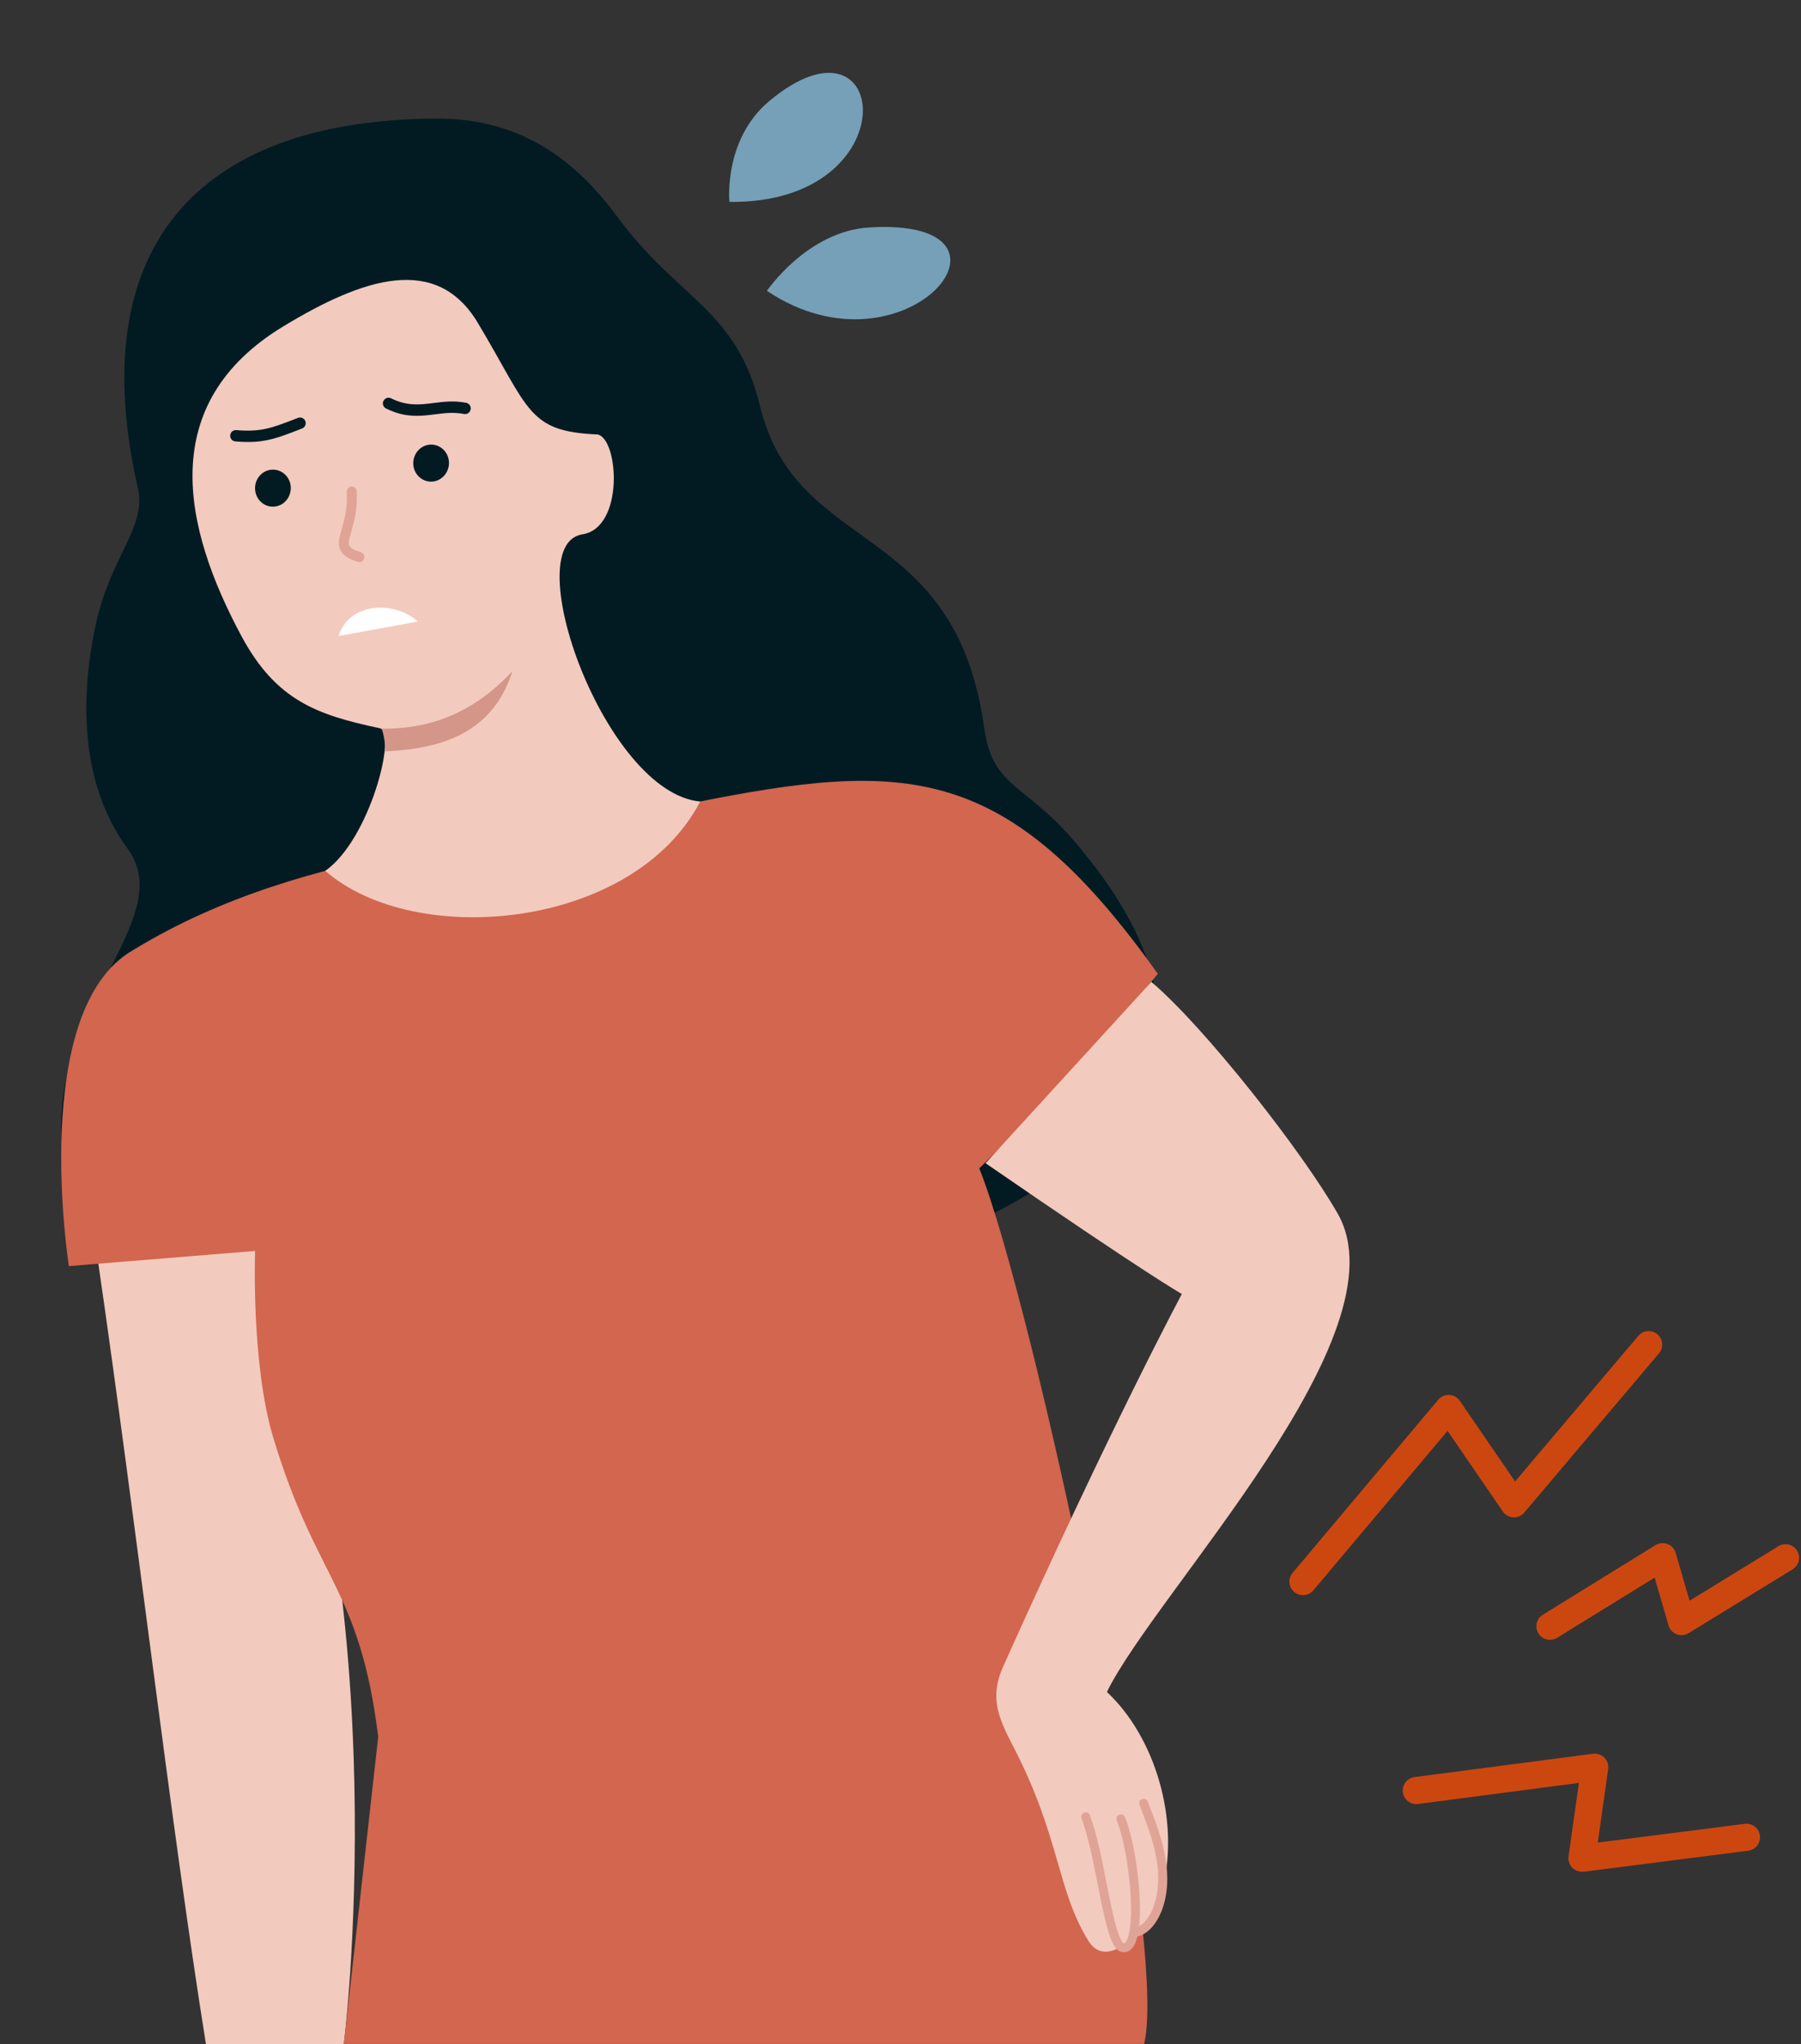
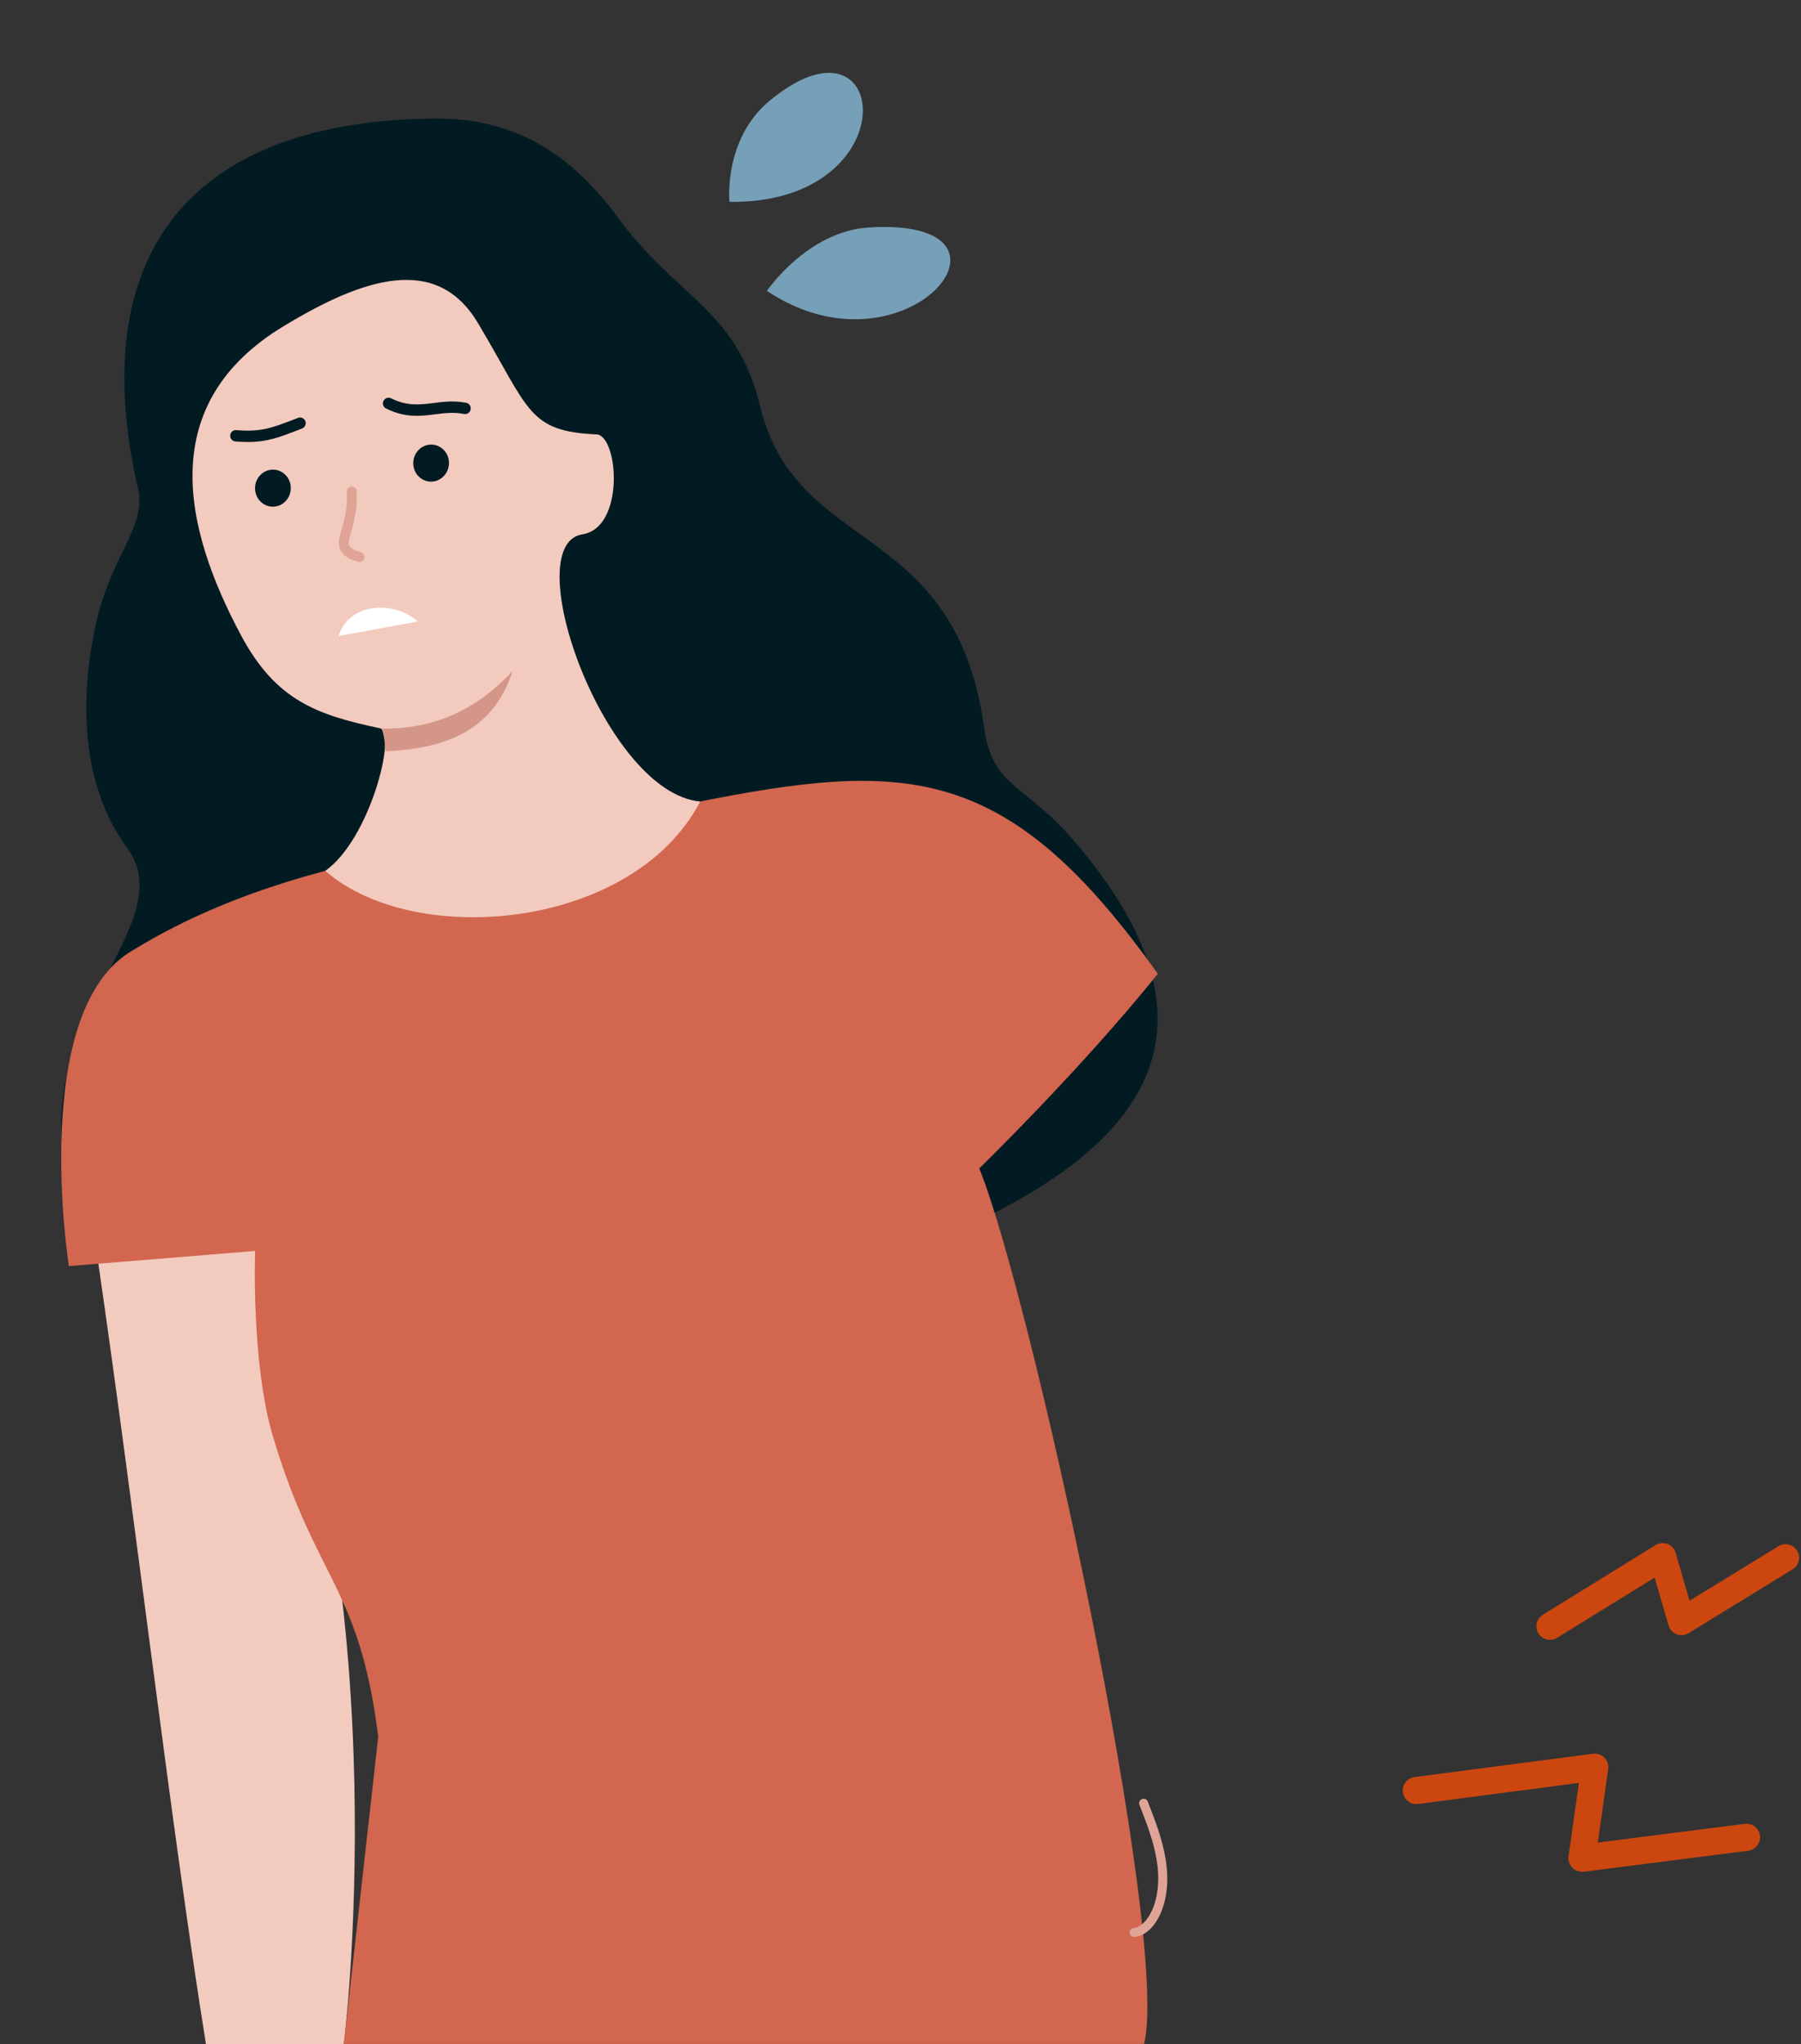
<svg xmlns="http://www.w3.org/2000/svg" height="2872.2" preserveAspectRatio="xMidYMid meet" version="1.0" viewBox="667.8 427.9 2531.0 2872.2" width="2531.0" zoomAndPan="magnify">
  <rect x="667.8" y="427.9" width="2531.0" height="2872.2" fill="#333333" stroke="none" />
  <g>
    <g id="change1_2">
      <path d="M1889.4,747.5c242.4-14.7,51.7,220.2-143.8,89.1C1745.6,836.6,1802.4,752.7,1889.4,747.5z" fill="#75a0b7" />
    </g>
    <g id="change1_1">
      <path d="M1749.2,569.6c170.4-141.7,197.8,145.1-56.3,142C1692.9,711.6,1684,623.9,1749.2,569.6z" fill="#75a0b7" />
    </g>
  </g>
  <g>
    <g id="change2_3">
      <path d="M2891,3058c-5.1,0-10-2-13.6-5.7c-4.2-4.2-6.1-10.2-5.3-16l14.6-103.1l-226,29.6 c-10.4,1.4-20-6-21.4-16.4s6-20,16.4-21.4l250.8-32.8c5.9-0.8,11.8,1.3,16,5.5c4.2,4.2,6.2,10.2,5.3,16.1l-14.6,103.2l206.6-26.3 c10.4-1.3,20,6.1,21.3,16.5c1.3,10.4-6.1,20-16.5,21.3l-231.4,29.5C2892.6,3058,2891.8,3058,2891,3058z" fill="#cc4710" />
    </g>
    <g id="change2_2">
-       <path d="M2498.9,2669.4c-4.3,0-8.7-1.5-12.3-4.5c-8-6.8-9.1-18.8-2.3-26.8l204.7-243.3 c3.8-4.6,9.6-7.1,15.5-6.8c5.9,0.3,11.4,3.3,14.8,8.3l77.7,113.3l173.2-204.6c6.8-8,18.8-9,26.8-2.2c8,6.8,9,18.8,2.2,26.8 l-189.3,223.7c-3.8,4.5-9.5,7-15.5,6.7c-5.9-0.3-11.4-3.4-14.7-8.3l-77.6-113.2l-188.6,224.1 C2509.7,2667.1,2504.3,2669.4,2498.9,2669.4z" fill="#cc4710" />
-     </g>
+       </g>
    <g id="change2_1">
      <path d="M2846,2732.1c-6.4,0-12.6-3.2-16.2-9c-5.5-9-2.8-20.7,6.2-26.2l158.3-97.8 c5.1-3.1,11.3-3.7,16.9-1.6c5.6,2.1,9.8,6.7,11.5,12.5l19.5,67.2l124.9-76.6c9-5.5,20.7-2.7,26.2,6.3c5.5,9,2.7,20.7-6.3,26.2 l-146.2,89.7c-5.1,3.1-11.3,3.7-16.8,1.5c-5.5-2.1-9.8-6.7-11.4-12.5l-19.5-67.1l-137,84.6 C2852.9,2731.1,2849.4,2732.1,2846,2732.1z" fill="#cc4710" />
    </g>
  </g>
  <g id="change3_1">
    <path d="M862.6,1118.5c-79.5-341,80.5-521.9,417.5-524c118.8-0.7,196,57.5,255.6,138.5 c84.5,115,167.1,129,200.1,265.1c51.7,213.1,274.1,157.1,315.2,453.1c11.7,83.9,56.9,77.2,126.5,158.6 c238.7,279.3,98.6,462.8-294.4,597.9c-422.9,145.4-932,311-1099.1-64.1c-116.2-261,147.4-408.4,62.9-523.5 c-67.8-92.3-65.6-214.1-45.4-310.7C822.2,1210.5,871,1173.1,862.6,1118.5L862.6,1118.5z" fill="#021b23" />
  </g>
  <g id="change4_1">
    <path d="M804.7,2194.4c76-3.6,101.2-4.8,177.3-8.3c8.3-0.4,50.4-3.8,50.4-3.8s2.9,16.2,6.2,24.8 c189.4,483.8,112.4,1093,112.4,1093s-142.2,0-193.8,0C908.9,2999.4,857.7,2558,804.7,2194.4" fill="#f3cabe" />
  </g>
  <g id="change5_1">
    <path d="M1151,3300c500.8,0,867.9,0,1124.7,0c36.6-152.5-158.6-1050-231.7-1230.3 c0,0,142.8-138.8,250.9-273.4c-211.8-298-353.6-300.3-653.2-240.2c-239,54.2-539.5,55.5-786.4,206.6 c-147.6,83.5-90.7,444.3-90.7,444.3l261.7-21.3c0,0-5.7,157.6,25.1,260.8c60.5,202.6,121.7,210.7,147.9,421.9" fill="#d2664f" />
  </g>
  <g id="change4_2">
    <path d="M1651.8,1554.2c-133.8-12.3-257-358.1-166.6-375.3c60.7-8.1,51.9-135.3,22.2-140.5 c-98.2-4.3-94.8-34.2-168.1-156.8c-57.8-96.7-160-63.8-273.2,4.8c-178.9,108.4-141.7,281.3-59,435.3 c48.7,90.7,106.6,110.9,194.5,129.5c24.5,5.2-13.8,156.3-76.7,200.4C1251.3,1762.1,1558.2,1733.8,1651.8,1554.2z" fill="#f3cabe" />
  </g>
  <g id="change6_1">
    <path d="M1204,1451.8c56.9,0.6,122-14.3,184-80.8c-28,87.2-99.1,109-179,112.7 C1209,1483.7,1209.6,1465.3,1204,1451.8" fill="#d49688" />
  </g>
  <g id="change4_3">
-     <path d="M2052.8,2062.4c229.2,157.9,275.9,183.8,275.9,183.8s-97.3,180.9-251,523.1 c-19,42.4-8,70.5,13.3,111.3c66.8,127.9,61.5,202.5,106.7,275.1c27.9,44.7,90.6-21.9,104.2-76.1c23.5-93.3-10-210-78.5-274.2 c68.7-140.7,420.7-502.9,324.4-672c-49.2-86.5-186.3-261.5-262-325.8" fill="#f3cabe" />
-   </g>
+     </g>
  <g id="change7_1">
-     <path d="M2247,3171.1c-0.5,0-0.9,0-1.3-0.1c-16-1.4-23-33-34.9-93.5c-6.4-32.5-13.7-69.3-23.1-94.5 c-1.2-3.2,0.4-6.9,3.7-8.1c3.2-1.2,6.9,0.4,8.1,3.7c9.8,26.1,16.8,61.9,23.6,96.5c4.4,22.1,8.5,42.9,12.9,58.7 c6.1,21.9,10.3,24.5,10.9,24.8c0.5,0,1.5,0,3-2c6.8-9.3,9.1-38.7,6-76.7c-3-36.6-10.4-73.4-18.7-93.8c-1.3-3.2,0.2-6.9,3.4-8.2 c3.2-1.3,6.9,0.2,8.2,3.4c8.8,21.5,16.4,59.7,19.6,97.5c2,24.8,3.7,68.8-8.4,85.2C2255.7,3169.7,2250.8,3171.1,2247,3171.1z" fill="#e0a497" />
-   </g>
+     </g>
  <g id="change7_2">
    <path d="M2261.4,3149.6c-3.2,0-6-2.5-6.2-5.7c-0.3-3.4,2.3-6.5,5.7-6.8c9.9-0.8,17.3-10.2,20.9-15.7 c12.1-18.6,16.4-46.5,12-76.7c-4.1-28-14.6-54.8-24.7-80.7c-1.3-3.2,0.3-6.9,3.6-8.1c3.2-1.3,6.9,0.3,8.1,3.6 c10.4,26.6,21.1,54,25.5,83.5c6.7,45.4-5.8,72.9-13.8,85.3c-8.3,12.8-19,20.4-30.3,21.3C2261.8,3149.6,2261.6,3149.6,2261.4,3149.6z" fill="#e0a497" />
  </g>
  <g id="change3_2">
    <path d="M1026.3,1115.9c1,14.3,13.1,25,26.9,23.9s24.2-13.7,23.2-28s-13.1-25-26.9-23.9 C1035.6,1089,1025.2,1101.5,1026.3,1115.9z" fill="#021b23" />
  </g>
  <g id="change3_3">
    <path d="M1248.6,1080.7c1,14.3,13.1,25,26.9,23.9s24.2-13.7,23.2-28s-13.1-25-26.9-23.9 C1258,1053.8,1247.6,1066.4,1248.6,1080.7z" fill="#021b23" />
  </g>
  <g id="change7_3">
    <path d="M1173,1217.7c-0.7,0-1.3-0.1-2-0.3c-6.8-2-20.9-6.2-25.5-18.1c-3.1-7.9-0.8-15.9,1-22.4l0.2-0.7 c6.5-23.3,9.4-34.6,8.4-57.4c-0.2-3.9,2.8-7.1,6.7-7.3c3.9-0.1,7.1,2.8,7.3,6.7c1,25-2.2,37.7-9,61.8l-0.2,0.7 c-1.4,4.9-2.8,10-1.4,13.5c1.9,4.8,9.4,7.6,16.5,9.7c3.7,1.1,5.8,5,4.7,8.7C1178.8,1215.7,1176,1217.7,1173,1217.7z" fill="#e0a497" />
  </g>
  <g id="change3_4">
    <path d="M1253.4,1012.2c-13.1,0-27.1-2.3-43.1-10.3c-4-2-5.6-6.8-3.6-10.7s6.8-5.6,10.7-3.6 c22.5,11.2,40.6,9,59.7,6.6c14.2-1.8,28.8-3.6,45.8-0.3c4.3,0.8,7.2,5,6.3,9.4c-0.8,4.3-5,7.2-9.4,6.3c-14.5-2.8-27.2-1.2-40.8,0.5 C1270.8,1011.2,1262.3,1012.2,1253.4,1012.2z" fill="#021b23" />
  </g>
  <g id="change3_5">
    <path d="M1016,1049c-5.3,0-11.1-0.3-17.4-0.8c-4.4-0.4-7.7-4.2-7.3-8.6c0.4-4.4,4.2-7.7,8.6-7.3 c34.5,2.9,49.9-3.1,80.8-14.9c1.9-0.7,3.9-1.5,5.9-2.3c4.1-1.6,8.8,0.5,10.3,4.6c1.6,4.1-0.5,8.8-4.6,10.3c-2,0.8-4,1.5-5.9,2.3 C1059.7,1042.6,1043,1049,1016,1049z" fill="#021b23" />
  </g>
  <g id="change8_1">
    <path d="M1143.6,1321.6l111.2-20.3C1221.7,1271.1,1158.1,1274.4,1143.6,1321.6" fill="#fff" />
  </g>
</svg>